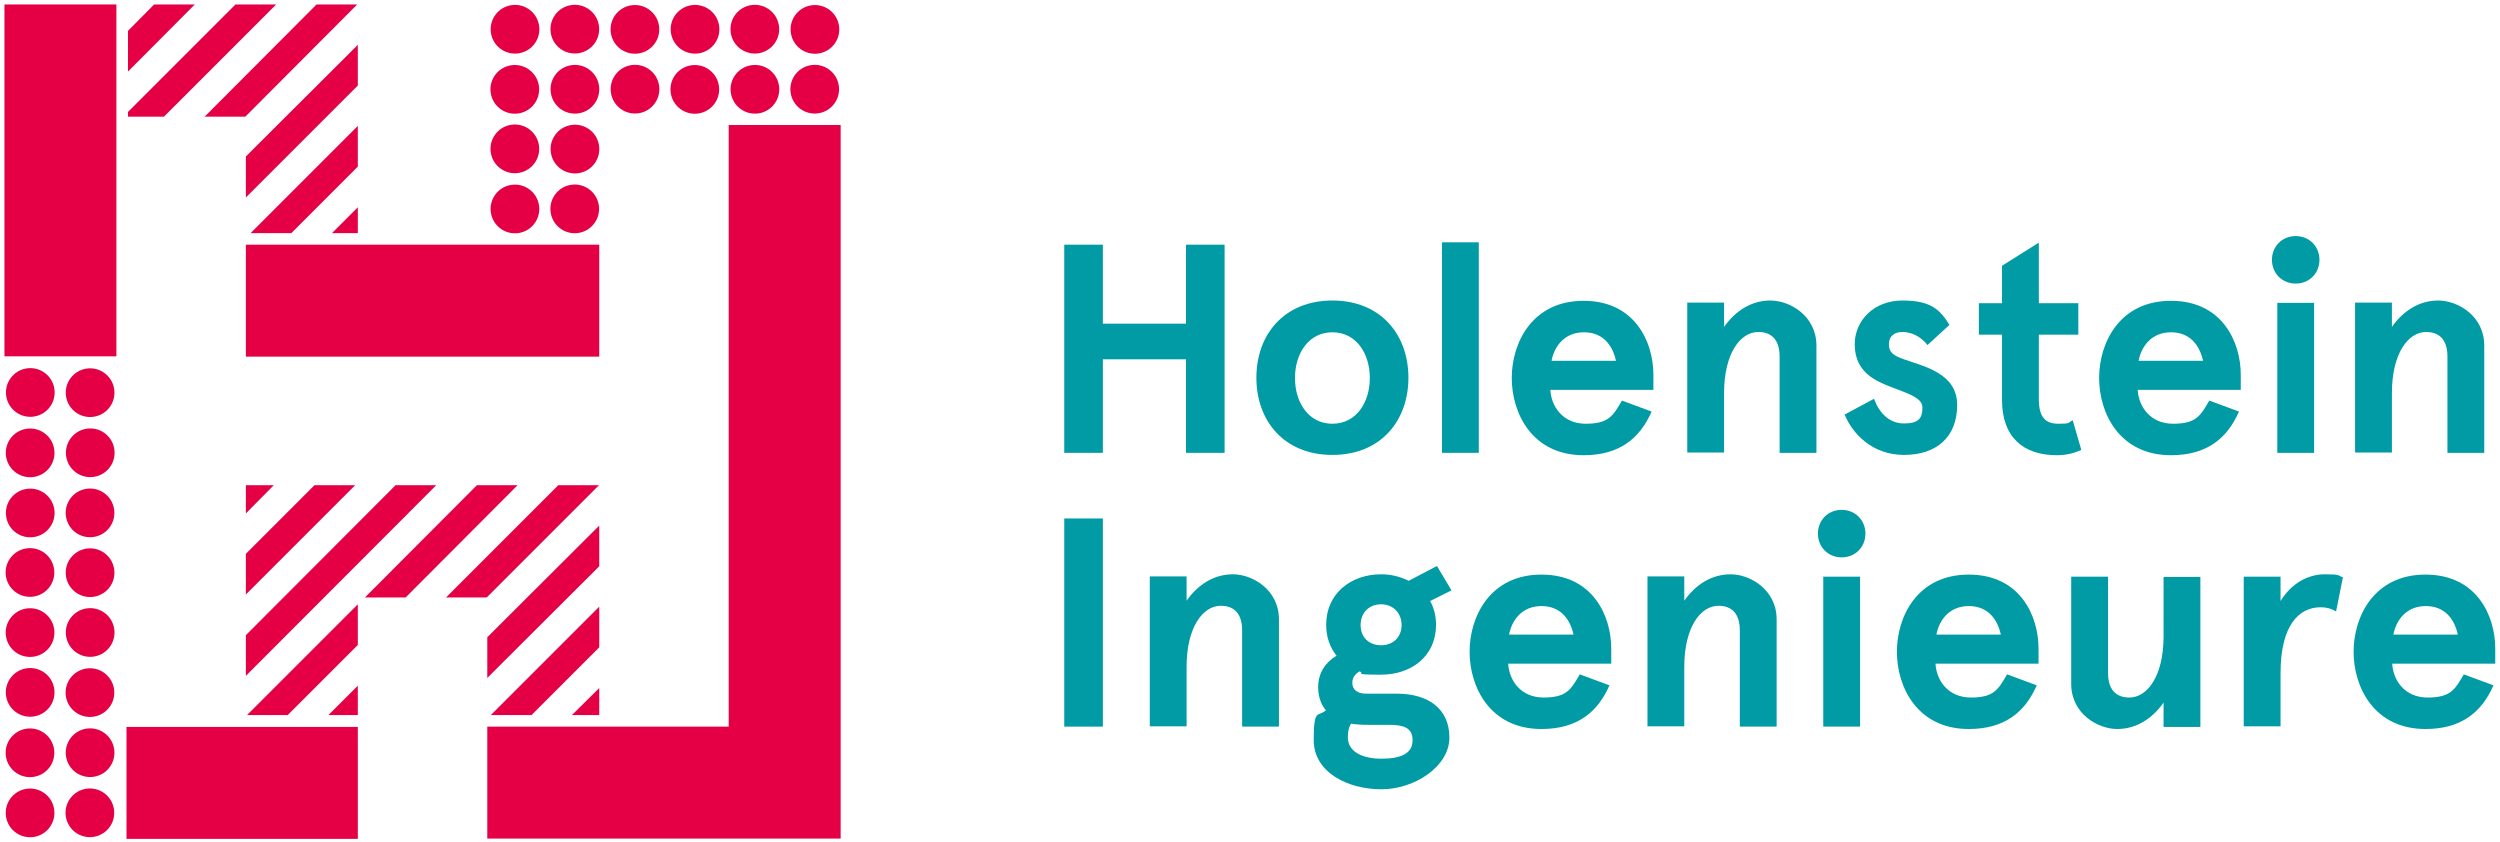
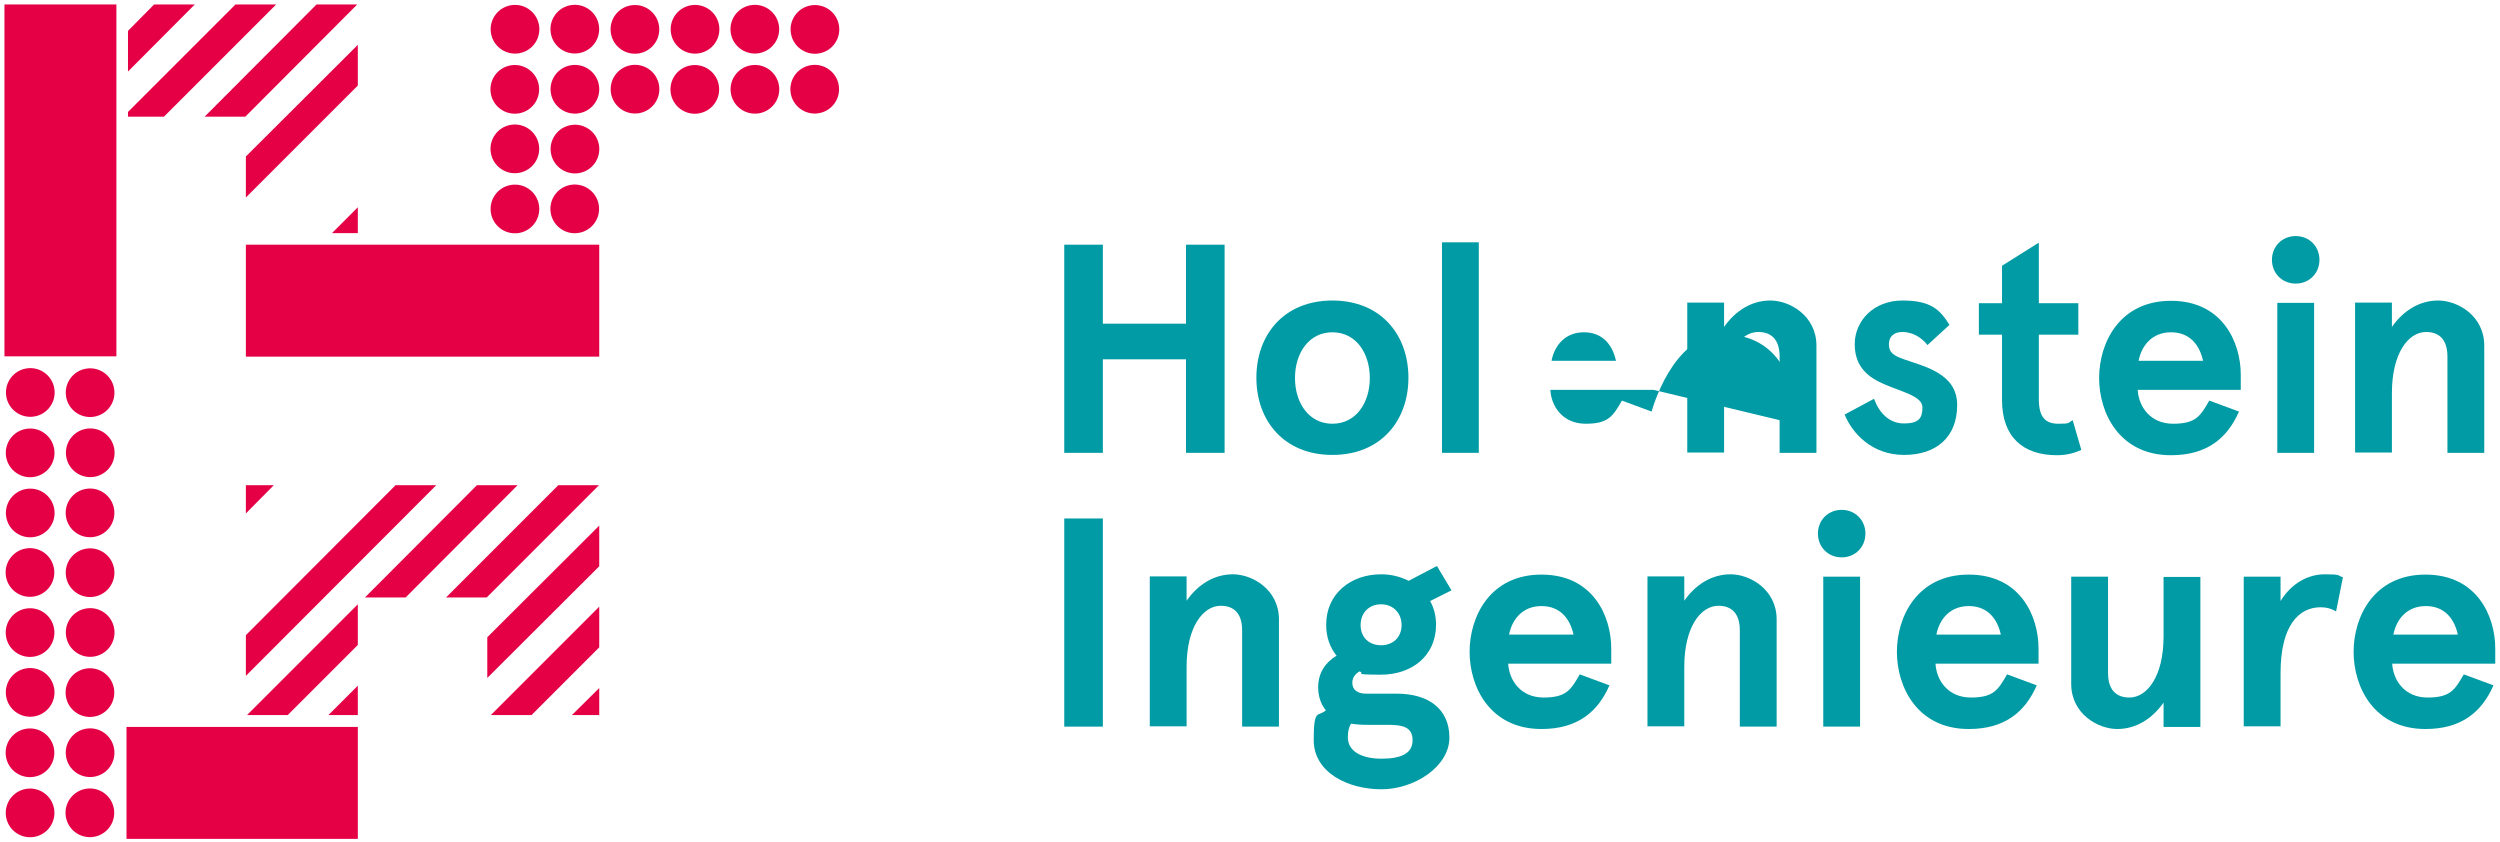
<svg xmlns="http://www.w3.org/2000/svg" id="Ebene_1" data-name="Ebene 1" version="1.1" viewBox="0 0 841.9 283.5">
  <defs>
    <style>
      .cls-1 {
        fill: #009ba4;
      }

      .cls-1, .cls-2 {
        stroke-width: 0px;
      }

      .cls-2 {
        fill: #e50046;
      }
    </style>
  </defs>
  <g>
    <path class="cls-1" d="M358.4,82.4h13v26.6h28v-26.6h13v70.1h-13v-31.5h-28v31.5h-13v-70.1Z" />
    <path class="cls-1" d="M448.7,101.2c16.2,0,25.6,11.4,25.6,26s-9.4,26-25.6,26-25.6-11.4-25.6-26,9.4-26,25.6-26ZM448.7,142.7c8,0,12.6-7.1,12.6-15.4s-4.6-15.4-12.6-15.4-12.6,7.1-12.6,15.4,4.6,15.4,12.6,15.4Z" />
    <path class="cls-1" d="M498,81.6v70.9h-12.4v-70.9h12.4Z" />
-     <path class="cls-1" d="M556.9,131.3h-34.8c.3,5.6,4.2,11.4,11.9,11.4s9.2-2.6,12.2-7.8l10,3.7c-3.9,8.9-10.7,14.7-22.9,14.7-17.3,0-24.2-14.1-24.2-26s6.9-26,24.2-26,23.5,13.9,23.5,24.9v5.1ZM522.5,121.5h21.7c-1.1-5-4.2-9.6-10.8-9.6s-10,4.8-10.9,9.6Z" />
+     <path class="cls-1" d="M556.9,131.3h-34.8c.3,5.6,4.2,11.4,11.9,11.4s9.2-2.6,12.2-7.8l10,3.7s6.9-26,24.2-26,23.5,13.9,23.5,24.9v5.1ZM522.5,121.5h21.7c-1.1-5-4.2-9.6-10.8-9.6s-10,4.8-10.9,9.6Z" />
    <path class="cls-1" d="M580.6,102v8.1c3.7-5.3,9.1-8.9,15.6-8.9s15.5,5.1,15.5,15.2v36.1h-12.4v-32.4c0-6-3-8.3-7.2-8.3-6,0-11.5,7.2-11.5,20.5v20.1h-12.4v-50.5h12.4Z" />
    <path class="cls-1" d="M656.5,109.4l-7.4,6.8c-2.3-3-5.6-4.4-8.4-4.4s-4.6,1.4-4.6,4.2,1.8,3.8,4.8,4.9c6.9,2.5,18.2,4.7,18.2,15.5s-7,16.8-17.9,16.8-17.5-7.4-20-13.6l9.9-5.3c1.8,4.9,5.2,8.3,10.1,8.3s6.2-1.7,6.2-5.4-6.5-5.1-12.6-7.7c-5.5-2.3-10.2-5.8-10.2-13.6s6.3-14.7,16.1-14.7,12.7,3.3,15.8,8.2Z" />
    <path class="cls-1" d="M700.9,151.5c-2.8,1.3-5.5,1.8-8.2,1.8-11.4,0-18.5-6.1-18.5-18.6v-22h-7.8v-10.6h7.8v-12.6l12.4-7.8v20.4h13.3v10.6h-13.3v21.8c0,6.2,2.4,8.2,6.6,8.2s3.1-.3,4.8-1.2l2.9,10Z" />
    <path class="cls-1" d="M754.7,131.3h-34.8c.3,5.6,4.2,11.4,11.9,11.4s9.2-2.6,12.2-7.8l10,3.7c-3.9,8.9-10.7,14.7-22.9,14.7-17.3,0-24.2-14.1-24.2-26s6.9-26,24.2-26,23.5,13.9,23.5,24.9v5.1ZM720.2,121.5h21.7c-1.1-5-4.2-9.6-10.8-9.6s-10,4.8-10.9,9.6Z" />
    <path class="cls-1" d="M773.1,79.5c4.6,0,8,3.5,8,8s-3.4,8-8,8-8-3.5-8-8,3.4-8,8-8ZM779.3,102v50.5h-12.4v-50.5h12.4Z" />
    <path class="cls-1" d="M805.5,102v8.1c3.7-5.3,9.1-8.9,15.6-8.9s15.5,5.1,15.5,15.2v36.1h-12.4v-32.4c0-6-3-8.3-7.2-8.3-6,0-11.5,7.2-11.5,20.5v20.1h-12.4v-50.5h12.4Z" />
    <path class="cls-1" d="M371.4,244.7h-13v-70.1h13v70.1Z" />
    <path class="cls-1" d="M399.6,194.2v8.1c3.7-5.3,9.1-8.9,15.6-8.9s15.5,5.1,15.5,15.2v36.1h-12.4v-32.4c0-6-3-8.3-7.2-8.3-6,0-11.5,7.2-11.5,20.5v20.1h-12.4v-50.5h12.4Z" />
    <path class="cls-1" d="M465.1,193.4c3.4,0,6.5.8,9.3,2.2l9.5-5,4.9,8.2-7.2,3.6c1.3,2.3,2,5,2,8,0,10.6-8.3,16.8-18.5,16.8s-5.1-.4-7.3-1.1c-1.5.9-2.4,2.2-2.4,3.8,0,2.4,1.7,3.7,4.7,3.7h10.3c10.6,0,17.7,5.1,17.7,14.8s-11.7,17.4-22.9,17.4-22.8-5.6-22.8-16.6,1.5-7.6,4.1-10c-1.6-1.9-2.6-4.6-2.6-7.8,0-4.8,2.5-8.4,6.2-10.6-2.2-2.7-3.5-6.2-3.5-10.4,0-10.5,8.3-17,18.5-17ZM460.8,244.1c-2.1,0-4-.1-5.8-.4-.8,1.2-1.1,2.7-1.1,4.6,0,4.8,4.8,7.2,11.3,7.2s10.5-1.7,10.5-6.2-3.4-5.2-8.1-5.2h-6.8ZM465.1,217.3c4,0,6.9-2.7,6.9-6.8s-2.9-7-6.9-7-6.9,2.8-6.9,7,2.9,6.8,6.9,6.8Z" />
    <path class="cls-1" d="M542.7,223.5h-34.8c.3,5.6,4.2,11.4,11.9,11.4s9.2-2.6,12.2-7.8l10,3.7c-3.9,8.9-10.7,14.7-22.9,14.7-17.3,0-24.2-14.1-24.2-26s6.9-26,24.2-26,23.5,13.9,23.5,24.9v5.1ZM508.2,213.7h21.7c-1.1-5-4.2-9.6-10.8-9.6s-10,4.8-10.9,9.6Z" />
    <path class="cls-1" d="M567.2,194.2v8.1c3.7-5.3,9.1-8.9,15.6-8.9s15.5,5.1,15.5,15.2v36.1h-12.4v-32.4c0-6-3-8.3-7.2-8.3-6,0-11.5,7.2-11.5,20.5v20.1h-12.4v-50.5h12.4Z" />
    <path class="cls-1" d="M620.2,171.7c4.6,0,8,3.5,8,8s-3.4,8-8,8-8-3.5-8-8,3.4-8,8-8ZM626.4,194.2v50.5h-12.4v-50.5h12.4Z" />
    <path class="cls-1" d="M686.6,223.5h-34.8c.3,5.6,4.2,11.4,11.9,11.4s9.2-2.6,12.2-7.8l10,3.7c-3.9,8.9-10.7,14.7-22.9,14.7-17.3,0-24.2-14.1-24.2-26s6.9-26,24.2-26,23.5,13.9,23.5,24.9v5.1ZM652.1,213.7h21.7c-1.1-5-4.2-9.6-10.8-9.6s-10,4.8-10.9,9.6Z" />
    <path class="cls-1" d="M728.6,244.7v-8.1c-3.7,5.3-9.1,8.9-15.6,8.9s-15.5-5.1-15.5-15.2v-36.1h12.4v32.4c0,6,3,8.3,7.2,8.3,6,0,11.5-7.2,11.5-20.5v-20.1h12.4v50.5h-12.4Z" />
    <path class="cls-1" d="M755.6,244.7v-50.5h12.4v8.2c3.6-5.9,9.2-9,14.9-9s4.1.4,6.1,1l-2.3,11.5c-1.5-.9-3.1-1.4-5.2-1.4-7.2,0-13.5,5.9-13.5,22.2v17.9h-12.4Z" />
    <path class="cls-1" d="M840.4,223.5h-34.8c.3,5.6,4.2,11.4,11.9,11.4s9.2-2.6,12.2-7.8l10,3.7c-3.9,8.9-10.7,14.7-22.9,14.7-17.3,0-24.2-14.1-24.2-26s6.9-26,24.2-26,23.5,13.9,23.5,24.9v5.1ZM806,213.7h21.7c-1.1-5-4.2-9.6-10.8-9.6s-10,4.8-10.9,9.6Z" />
  </g>
  <rect class="cls-2" x="82.8" y="82.4" width="119" height="37.7" transform="translate(284.6 202.5) rotate(-180)" />
-   <polygon class="cls-2" points="164.1 282.4 245.4 282.4 268.7 282.4 283.1 282.4 283.1 42.1 245.4 42.1 245.4 244.7 164.1 244.7 164.1 282.4" />
  <rect class="cls-2" x="42.5" y="244.7" width="77.9" height="37.7" transform="translate(163 527.2) rotate(180)" />
  <g>
    <circle class="cls-2" cx="274.4" cy="30" r="8.2" transform="translate(-1.3 44.3) rotate(-9.2)" />
    <circle class="cls-2" cx="274.4" cy="9.8" r="8.2" transform="translate(2 44.1) rotate(-9.2)" />
    <circle class="cls-2" cx="254.2" cy="30" r="8.2" transform="translate(-1.5 41.1) rotate(-9.2)" />
    <circle class="cls-2" cx="254.2" cy="9.8" r="8.2" transform="translate(1.7 40.8) rotate(-9.2)" />
    <circle class="cls-2" cx="234" cy="30" r="8.2" transform="translate(-1.8 37.9) rotate(-9.2)" />
    <circle class="cls-2" cx="234" cy="9.8" r="8.2" transform="translate(1.5 37.6) rotate(-9.2)" />
    <circle class="cls-2" cx="213.8" cy="30" r="8.2" transform="translate(-2 34.6) rotate(-9.2)" />
    <circle class="cls-2" cx="213.8" cy="9.8" r="8.2" transform="translate(1.2 34.4) rotate(-9.2)" />
    <circle class="cls-2" cx="193.6" cy="30" r="8.2" transform="translate(-2.3 31.4) rotate(-9.2)" />
    <circle class="cls-2" cx="193.6" cy="9.8" r="8.2" transform="translate(.9 31.1) rotate(-9.2)" />
    <circle class="cls-2" cx="173.4" cy="30" r="8.2" transform="translate(-2.6 28.2) rotate(-9.2)" />
    <circle class="cls-2" cx="173.4" cy="9.8" r="8.2" transform="translate(.7 27.9) rotate(-9.2)" />
    <circle class="cls-2" cx="193.6" cy="70.3" r="8.2" transform="translate(-8.8 31.9) rotate(-9.2)" />
    <circle class="cls-2" cx="193.6" cy="50.1" r="8.2" transform="translate(-5.5 31.7) rotate(-9.2)" />
    <circle class="cls-2" cx="173.4" cy="70.3" r="8.2" transform="translate(-9 28.7) rotate(-9.2)" />
    <circle class="cls-2" cx="173.4" cy="50.1" r="8.2" transform="translate(-5.8 28.4) rotate(-9.2)" />
  </g>
  <g>
    <circle class="cls-2" cx="10.2" cy="233.2" r="8.2" transform="translate(-37.2 4.6) rotate(-9.2)" />
    <circle class="cls-2" cx="30.4" cy="233.2" r="8.2" transform="translate(-37 7.9) rotate(-9.2)" />
    <circle class="cls-2" cx="10.2" cy="213" r="8.2" transform="translate(-34 4.4) rotate(-9.2)" />
    <circle class="cls-2" cx="30.4" cy="213" r="8.2" transform="translate(-33.7 7.6) rotate(-9.2)" />
    <circle class="cls-2" cx="10.2" cy="273.7" r="8.2" transform="translate(-43.7 5.2) rotate(-9.2)" />
    <circle class="cls-2" cx="30.4" cy="273.7" r="8.2" transform="translate(-43.5 8.4) rotate(-9.2)" />
    <circle class="cls-2" cx="10.2" cy="253.5" r="8.2" transform="translate(-40.5 4.9) rotate(-9.2)" />
    <circle class="cls-2" cx="30.4" cy="253.5" r="8.2" transform="translate(-40.2 8.1) rotate(-9.2)" />
    <circle class="cls-2" cx="10.2" cy="192.8" r="8.2" transform="translate(-30.8 4.1) rotate(-9.2)" />
    <circle class="cls-2" cx="30.4" cy="192.8" r="8.2" transform="translate(-30.5 7.4) rotate(-9.2)" />
    <circle class="cls-2" cx="10.2" cy="172.7" r="8.2" transform="translate(-27.5 3.9) rotate(-9.2)" />
    <circle class="cls-2" cx="30.4" cy="172.7" r="8.2" transform="translate(-27.3 7.1) rotate(-9.2)" />
    <circle class="cls-2" cx="10.2" cy="152.5" r="8.2" transform="translate(-24.3 3.6) rotate(-9.2)" />
    <circle class="cls-2" cx="30.4" cy="152.5" r="8.2" transform="translate(-24 6.8) rotate(-9.2)" />
    <circle class="cls-2" cx="10.2" cy="132.2" r="8.2" transform="translate(-21 3.3) rotate(-9.2)" />
    <circle class="cls-2" cx="30.4" cy="132.2" r="8.2" transform="translate(-20.8 6.6) rotate(-9.2)" />
  </g>
  <g>
    <polygon class="cls-2" points="82.8 66.5 120.5 28.8 120.5 15.1 82.8 52.7 82.8 66.5" />
    <polygon class="cls-2" points="120.5 69.8 111.8 78.5 120.5 78.5 120.5 69.8" />
-     <polygon class="cls-2" points="120.5 56.1 120.5 42.4 84.4 78.5 98.1 78.5 120.5 56.1" />
    <polygon class="cls-2" points="79.3 1.5 43.1 37.7 43.1 39.3 55.2 39.3 93 1.5 79.3 1.5" />
    <polygon class="cls-2" points="120.3 1.5 106.6 1.5 68.9 39.3 82.6 39.3 120.3 1.5" />
    <polygon class="cls-2" points="51.9 1.5 43.1 10.4 43.1 24.1 65.6 1.5 51.9 1.5" />
  </g>
  <g>
    <polygon class="cls-2" points="164.1 228.3 201.8 190.7 201.8 177 164.1 214.6 164.1 228.3" />
    <polygon class="cls-2" points="201.8 231.7 192.6 240.8 201.8 240.8 201.8 231.7" />
    <polygon class="cls-2" points="201.8 218 201.8 204.3 165.3 240.8 179 240.8 201.8 218" />
    <polygon class="cls-2" points="120.5 230.9 110.6 240.8 120.5 240.8 120.5 230.9" />
    <polygon class="cls-2" points="120.5 217.2 120.5 203.5 83.2 240.8 96.9 240.8 120.5 217.2" />
    <polygon class="cls-2" points="136.6 201.2 174.3 163.4 160.6 163.4 122.9 201.2 136.6 201.2" />
    <polygon class="cls-2" points="163.9 201.2 201.7 163.4 188 163.4 150.2 201.2 163.9 201.2" />
-     <polygon class="cls-2" points="105.9 163.4 82.8 186.5 82.8 200.2 119.6 163.4 105.9 163.4" />
    <polygon class="cls-2" points="82.8 163.4 82.8 172.9 92.2 163.4 82.8 163.4" />
    <polygon class="cls-2" points="133.2 163.4 82.8 213.9 82.8 227.6 146.9 163.4 133.2 163.4" />
  </g>
  <rect class="cls-2" x="1.5" y="1.5" width="37.7" height="118.5" />
</svg>